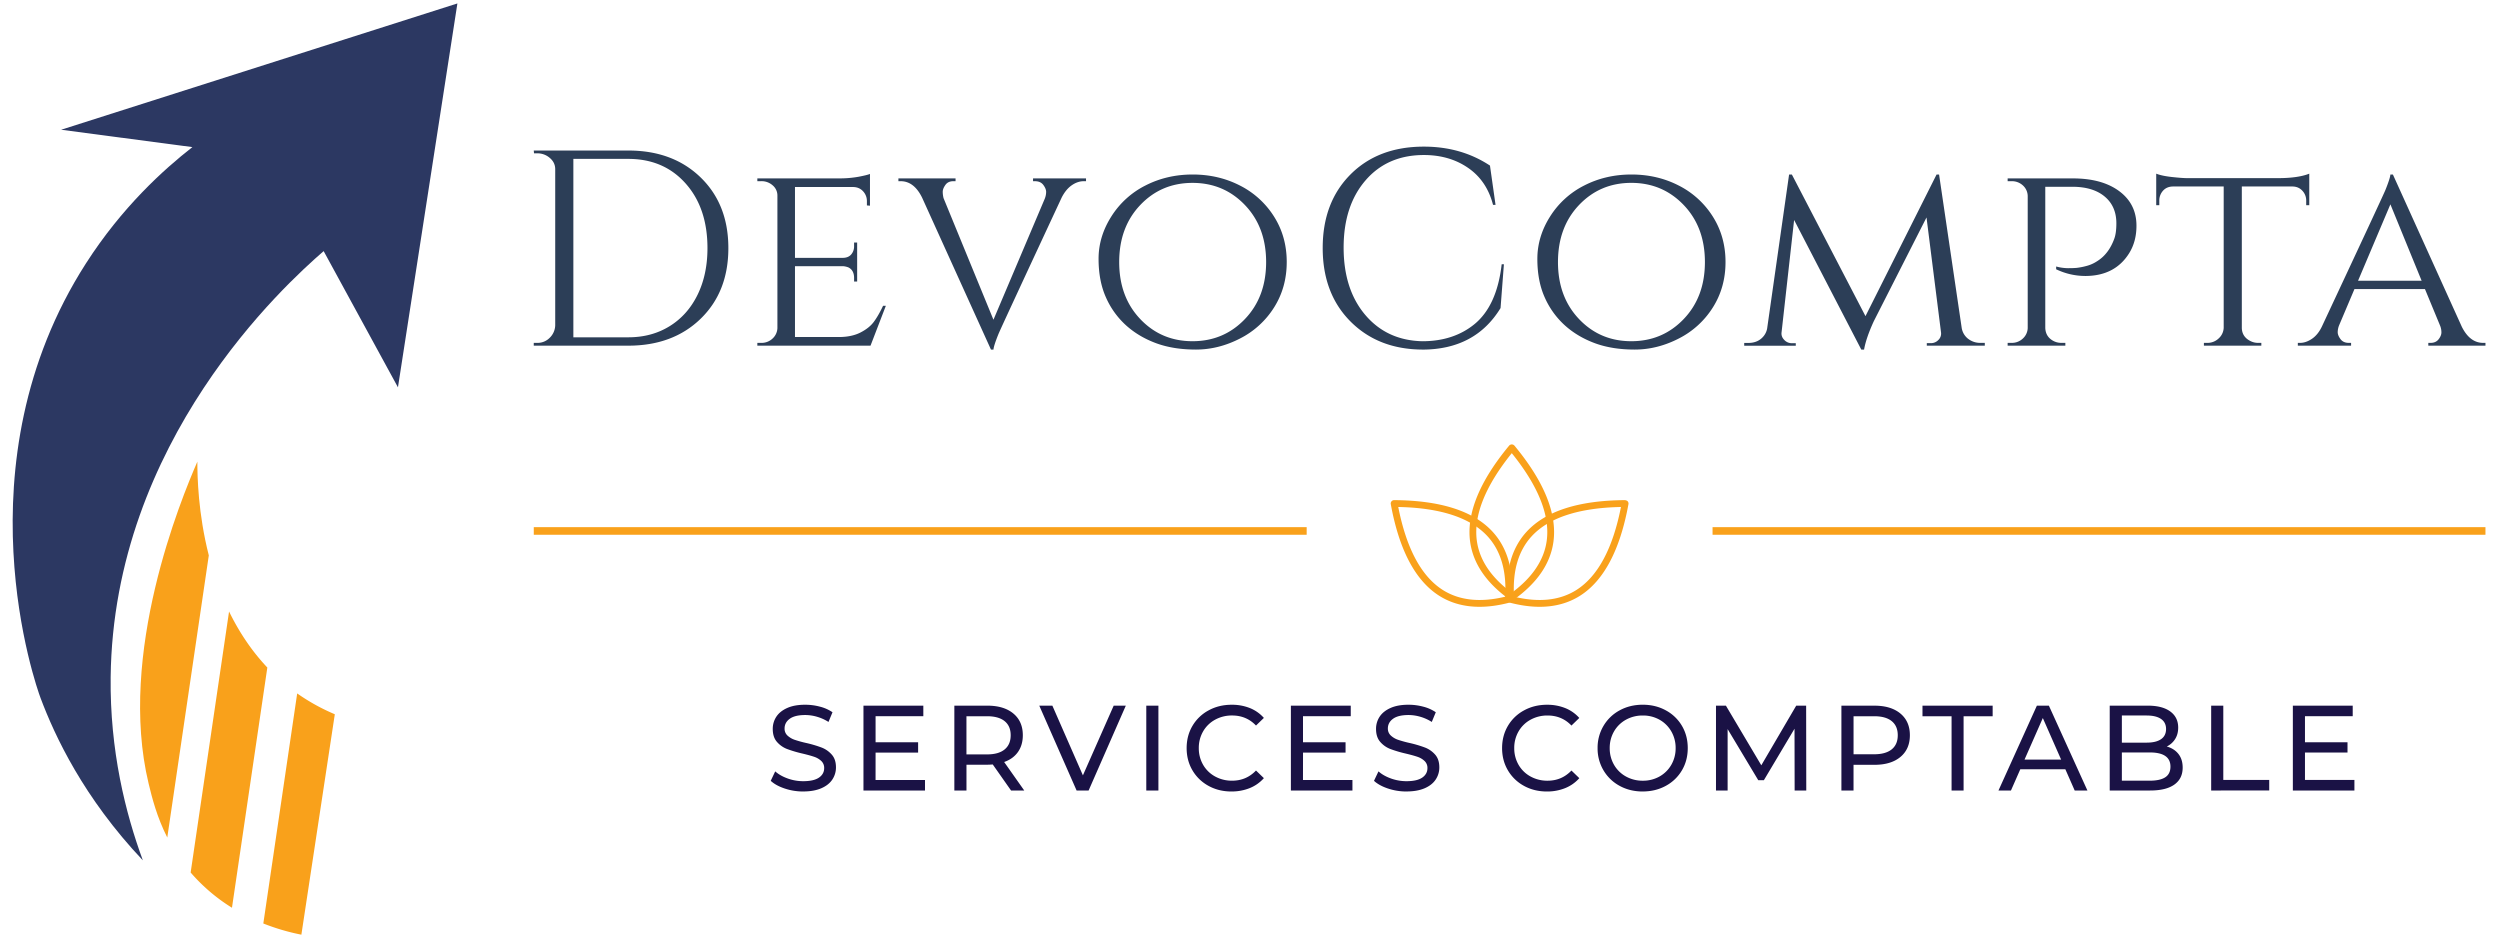
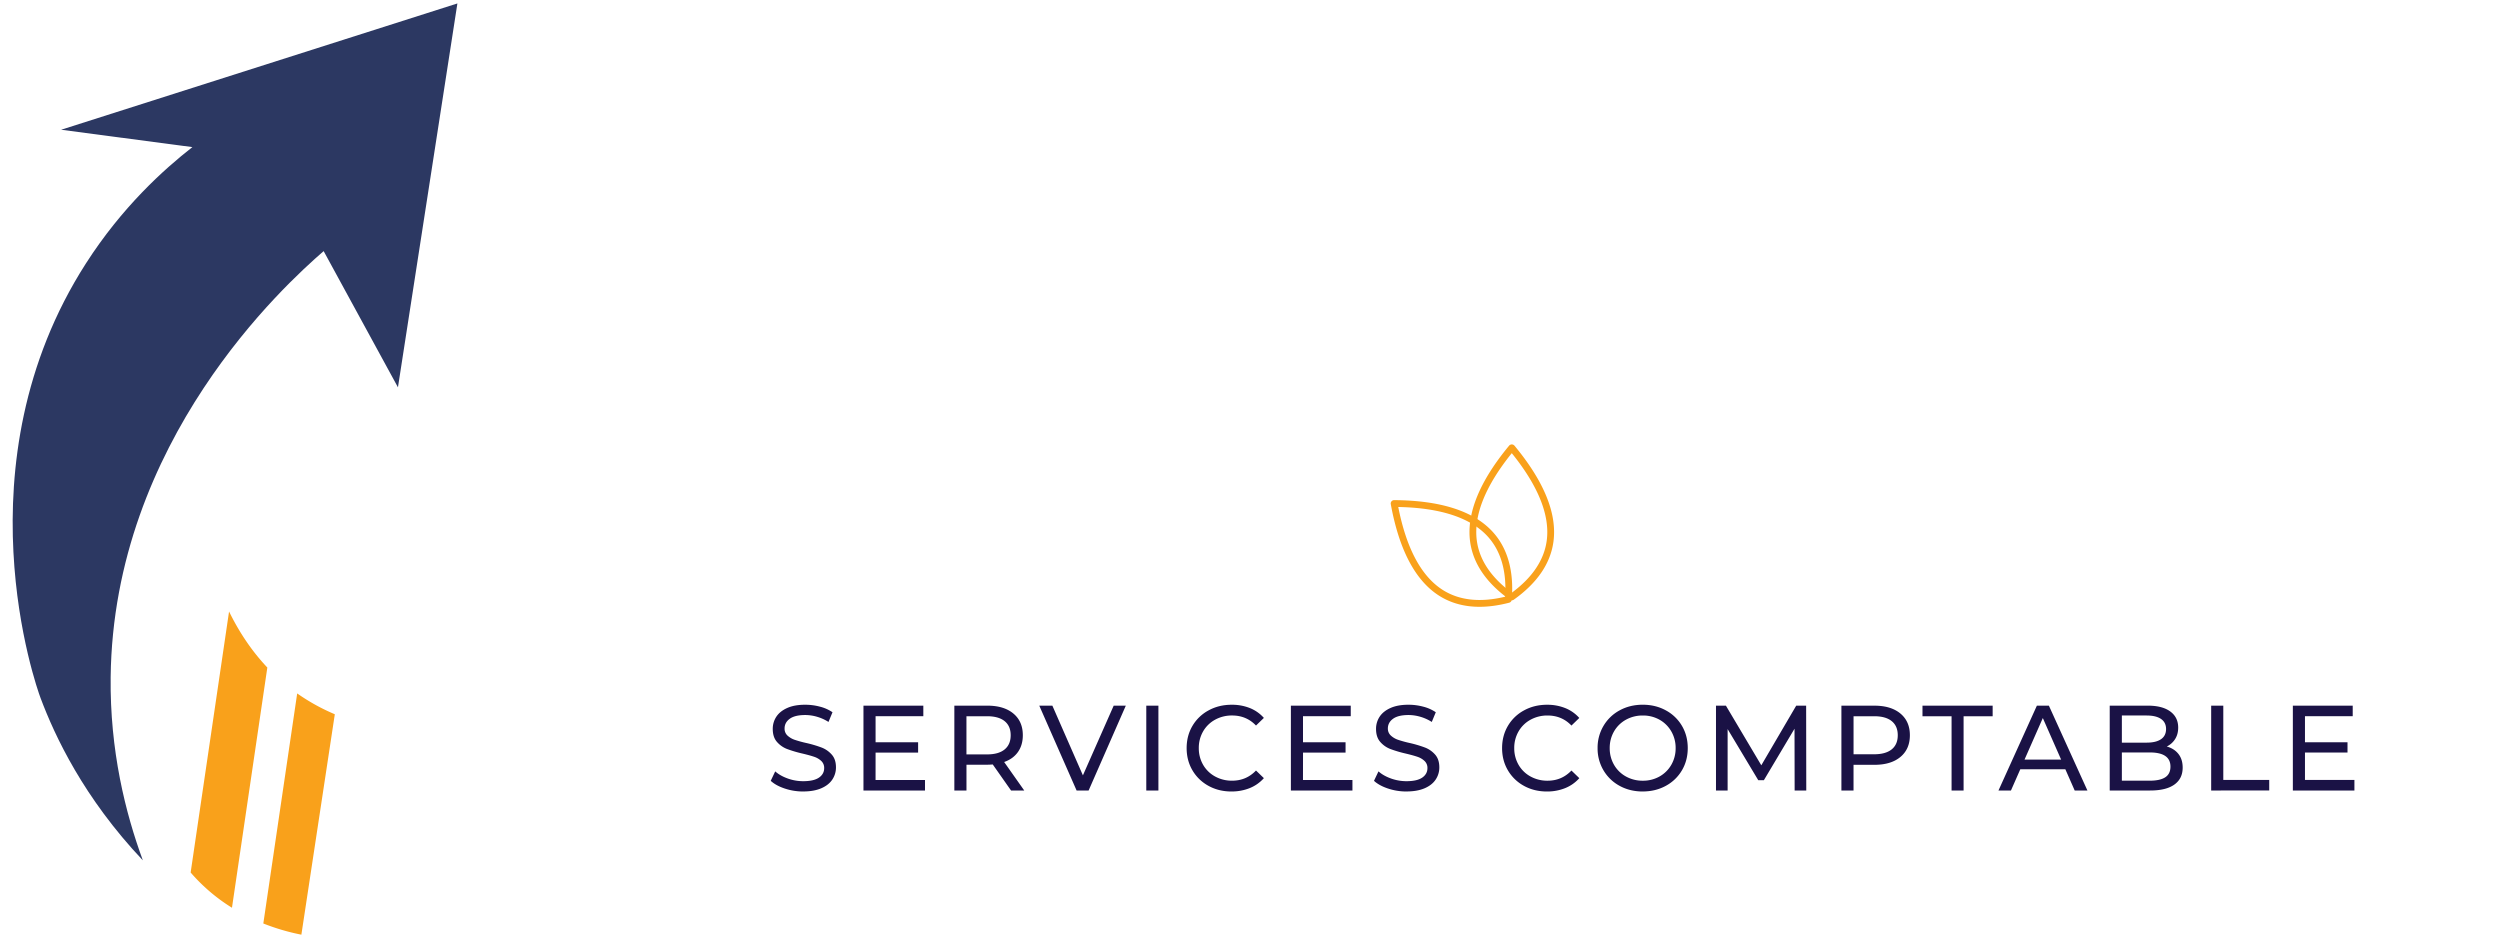
<svg xmlns="http://www.w3.org/2000/svg" id="Layer_1" data-name="Layer 1" viewBox="0 0 4360.64 1646.4">
  <defs>
    <style>.cls-1,.cls-5,.cls-6{isolation:isolate;}.cls-2,.cls-6{fill:#f9a11b;}.cls-3{fill:#1a1245;}.cls-4{fill:#2c3e57;}.cls-5{fill:#2c3862;}</style>
  </defs>
  <g class="cls-1">
-     <rect id="id-5kldYRpCP" class="cls-2" x="931.04" y="919.48" width="1348.13" height="13.27" />
-   </g>
+     </g>
  <g class="cls-1">
-     <path class="cls-2" d="M2685.6,1058.42q-24.26,0-51.78-7.16a5.93,5.93,0,0,1-4.43-5.27c-4-50.1,7.23-90,33.44-118.54,33.14-36.1,90.91-54.64,171.73-55.09,1.72.43,3.46.77,4.58,2.12a5.9,5.9,0,0,1,1.29,4.88c-14.49,79.52-42.77,133.2-84.08,159.55C2736,1051.9,2712.32,1058.42,2685.6,1058.42Zm-44.68-17.62c43.53,10.54,80.19,6.52,109-11.9,37.22-23.73,63.25-72.35,77.45-144.58-73.58,1.45-126,18.65-155.83,51.16-23.15,25.23-33.45,60.65-30.66,105.32Z" />
    <path class="cls-2" d="M2580.72,1058.42c-26.73,0-50.4-6.51-70.76-19.51-41.3-26.35-69.59-80-84.08-159.55a5.94,5.94,0,0,1,4.77-6.91,6.53,6.53,0,0,1,1.07-.09h0c80.82.46,138.6,19,171.73,55.09,26.2,28.55,37.45,68.44,33.43,118.54a5.93,5.93,0,0,1-4.43,5.27q-27.49,7.15-51.77,7.16Zm-141.81-174.1c14.21,72.22,40.24,120.85,77.44,144.58,28.87,18.43,65.53,22.43,109,11.9,2.81-44.67-7.5-80.09-30.65-105.32C2564.9,903,2512.49,885.77,2438.91,884.32ZM2631,1045.52h0Z" />
    <path class="cls-2" d="M2636.93,1047.15a6.06,6.06,0,0,1-3.44-1.1c-41-29.13-64.27-63.38-69.31-101.81-6.35-48.58,16.59-104.76,68.18-167a6.14,6.14,0,0,1,9.15,0c51.59,62.2,74.53,118.37,68.17,167-5,38.42-28.34,72.68-69.3,101.81a6.07,6.07,0,0,1-3.45,1.1Zm0-256.71c-46.19,57.31-66.7,108.5-61,152.26,4.44,34,24.95,64.61,61,91.17,36-26.56,56.53-57.21,61-91.17,5.74-43.76-14.77-95-61-152.26Z" />
  </g>
  <path id="id-6izo4zJp18" class="cls-3" d="M1401,1380.57a101.33,101.33,0,0,1-32.23-5.18q-15.54-5.19-24.42-13.43h0l7.82-16.48q8.46,7.61,21.67,12.36a79.63,79.63,0,0,0,27.16,4.76h0q18.39,0,27.48-6.24t9.09-16.59h0a16.33,16.33,0,0,0-5-12.37,33.13,33.13,0,0,0-12.26-7.29q-7.29-2.53-20.6-5.71h0a210.9,210.9,0,0,1-27-8,44.56,44.56,0,0,1-17.54-12.37q-7.29-8.34-7.29-22.51h0a38.14,38.14,0,0,1,6.23-21.35q6.24-9.51,18.92-15.22t31.5-5.7h0a99.51,99.51,0,0,1,25.79,3.38,68.49,68.49,0,0,1,21.77,9.72h0l-7,16.91a76.53,76.53,0,0,0-19.87-9,74.25,74.25,0,0,0-20.71-3.07h0q-18,0-27,6.56t-9,16.91h0a16.14,16.14,0,0,0,5.08,12.36,35.16,35.16,0,0,0,12.57,7.4,196.52,196.52,0,0,0,20.4,5.6h0a207,207,0,0,1,26.85,8,45.06,45.06,0,0,1,17.43,12.26q7.31,8.24,7.3,22.19h0a37.83,37.83,0,0,1-6.34,21.24q-6.35,9.63-19.24,15.22t-31.71,5.61Zm126.2-20.09h86.24v18.39H1506.1v-148h104.42v18.39h-83.28v45.44h74.19v18h-74.19Zm259.36,18.39h-23l-31.92-45.44q-5.91.42-9.3.42h-36.57v45h-21.14v-148h57.71q28.76,0,45.24,13.74t16.48,37.83h0q0,17.13-8.45,29.18t-24.1,17.54h0Zm-64.89-63q20.07,0,30.65-8.66t10.57-24.74h0q0-16.07-10.57-24.62t-30.65-8.56h-35.94v66.58Zm220.89-85h21.14l-64.9,148h-20.92l-65.11-148h22.83l53.27,121.54Zm56.86,148v-148h21.14v148Zm148.6,1.7q-22.2,0-40.06-9.83a72.42,72.42,0,0,1-28-27.06q-10.15-17.23-10.15-38.79h0q0-21.56,10.15-38.79a72.08,72.08,0,0,1,28.11-27q18-9.84,40.16-9.83h0A83.72,83.72,0,0,1,2180,1235a64.9,64.9,0,0,1,24.52,17.23h0l-13.74,13.31q-16.7-17.53-41.64-17.54h0a60.35,60.35,0,0,0-29.81,7.4,53.58,53.58,0,0,0-20.82,20.4,57.07,57.07,0,0,0-7.5,29.06h0a57.13,57.13,0,0,0,7.5,29.07,53.63,53.63,0,0,0,20.82,20.39,60.24,60.24,0,0,0,29.81,7.4h0q24.72,0,41.64-17.75h0l13.74,13.31a65.82,65.82,0,0,1-24.63,17.34,83.41,83.41,0,0,1-31.81,5.92Zm124.71-20.09H2359v18.39H2251.64v-148h104.42v18.39h-83.29v45.44H2347v18h-74.2Zm180.52,20.09a101.28,101.28,0,0,1-32.23-5.18q-15.54-5.19-24.42-13.43h0l7.82-16.48q8.46,7.61,21.67,12.36a79.63,79.63,0,0,0,27.16,4.76h0q18.39,0,27.48-6.24t9.09-16.59h0a16.37,16.37,0,0,0-5-12.37,33.21,33.21,0,0,0-12.26-7.29q-7.29-2.53-20.61-5.71h0a211.18,211.18,0,0,1-26.95-8,44.56,44.56,0,0,1-17.54-12.37q-7.29-8.34-7.29-22.51h0a38.06,38.06,0,0,1,6.23-21.35q6.24-9.51,18.92-15.22t31.5-5.7h0a99.38,99.38,0,0,1,25.78,3.38,68.45,68.45,0,0,1,21.78,9.72h0l-7,16.91a76.53,76.53,0,0,0-19.87-9,74.3,74.3,0,0,0-20.71-3.07h0q-18,0-27,6.56t-9,16.91h0A16.17,16.17,0,0,0,2426,1283a35.29,35.29,0,0,0,12.58,7.4,195.81,195.81,0,0,0,20.4,5.6h0a206.29,206.29,0,0,1,26.84,8,45,45,0,0,1,17.44,12.26q7.29,8.24,7.3,22.19h0a37.76,37.76,0,0,1-6.35,21.24q-6.33,9.63-19.23,15.22t-31.71,5.61Zm245,0q-22.2,0-40.06-9.83a72.42,72.42,0,0,1-28-27.06q-10.16-17.23-10.15-38.79h0q0-21.56,10.15-38.79a72.08,72.08,0,0,1,28.11-27q18-9.84,40.16-9.83h0a83.72,83.72,0,0,1,31.71,5.81,64.83,64.83,0,0,1,24.52,17.23h0L2741,1265.57q-16.7-17.53-41.64-17.54h0a60.38,60.38,0,0,0-29.81,7.4,53.65,53.65,0,0,0-20.82,20.4,57.07,57.07,0,0,0-7.5,29.06h0a57.13,57.13,0,0,0,7.5,29.07,53.69,53.69,0,0,0,20.82,20.39,60.27,60.27,0,0,0,29.81,7.4h0q24.73,0,41.64-17.75h0l13.74,13.31a65.74,65.74,0,0,1-24.63,17.34,83.37,83.37,0,0,1-31.81,5.92Zm167.2,0q-22.41,0-40.37-9.83a72.65,72.65,0,0,1-28.22-27.17,74.48,74.48,0,0,1-10.25-38.68h0a74.48,74.48,0,0,1,10.25-38.68,72.55,72.55,0,0,1,28.22-27.16q18-9.84,40.37-9.83h0q22.2,0,40.16,9.83a72.17,72.17,0,0,1,28.12,27q10.14,17.24,10.14,38.79h0q0,21.57-10.14,38.79a72.26,72.26,0,0,1-28.12,27.06q-18,9.83-40.16,9.83Zm0-18.82a58.08,58.08,0,0,0,29.28-7.4,54.31,54.31,0,0,0,20.5-20.39,57.14,57.14,0,0,0,7.51-29.07h0a57.07,57.07,0,0,0-7.51-29.06,54.26,54.26,0,0,0-20.5-20.4,58.18,58.18,0,0,0-29.28-7.4h0a59.35,59.35,0,0,0-29.49,7.4,53.84,53.84,0,0,0-20.71,20.4,57.07,57.07,0,0,0-7.5,29.06h0a57.13,57.13,0,0,0,7.5,29.07,53.88,53.88,0,0,0,20.71,20.39,59.24,59.24,0,0,0,29.49,7.4Zm285.15,17.12h-20.29l-.21-107.8-53.48,89.84h-9.72l-53.48-89.21v107.17h-20.29v-148h17.33l61.72,104,60.88-104h17.33Zm119-148q28.76,0,45.24,13.74t16.48,37.83h0q0,24.11-16.48,37.84t-45.24,13.74h-36.57v44.81h-21.14v-148Zm-.63,84.76q20.07,0,30.65-8.56t10.57-24.63h0q0-16.07-10.57-24.62T3269,1249.3h-35.94v66.37Zm135.07,63.2V1249.3h-50.73v-18.39h122.39v18.39H3425v129.57Zm214.76,0-16.28-37h-78.63l-16.28,37h-21.77l67-148h20.93l67.21,148Zm-87.51-53.9h63.84l-31.92-72.5Zm248.16-22.83q12.89,3.6,20.29,13t7.4,23.78h0q0,19.24-14.48,29.6t-42.17,10.35h-70.6v-148h66.37q25.36,0,39.21,10.14t13.85,28.12h0q0,11.63-5.39,20.08a35.12,35.12,0,0,1-14.48,12.89ZM3744.4,1248h-43.33v47.35h43.33q16.28,0,25-6t8.77-17.65h0q0-11.62-8.77-17.65t-25-6Zm5.28,113.72q18,0,27.06-5.92t9.09-18.6h0q0-24.74-36.15-24.73h-48.61v49.25Zm107.17,17.12v-148H3878v129.57h80.11v18.39Zm163.61-18.39h86.24v18.39H3999.32v-148h104.42v18.39h-83.28v45.44h74.2v18h-74.2Z" />
-   <path id="id-D6z1nYkh10" class="cls-4" d="M1095.88,262.56q77.79,0,126.18,46.92t48.38,123.27q0,76.33-48.38,123.26t-126.18,46.92H931v-4.86h6.32a29.5,29.5,0,0,0,21.64-9,31.32,31.32,0,0,0,9.48-21.63h0V295.14q0-11.67-9.48-19.69a32.57,32.57,0,0,0-21.64-8h-5.84l-.48-4.86Zm0,14.59h-95.8v311.2h95.8q40.84,0,72.2-19.45t48.63-54.71Q1234,478.94,1234,432.75h0q0-70-38.17-112.81t-99.92-42.79ZM1321,598.07h6.81a27.66,27.66,0,0,0,19.69-7.54A25.77,25.77,0,0,0,1356,572.3h0v-231a23.06,23.06,0,0,0-8.27-18,29.09,29.09,0,0,0-19.93-7.29H1321v-4.86h142a186.4,186.4,0,0,0,35-2.92q15.06-2.92,19.45-4.86h0v55.43l-5.35-.49v-7.29a24.77,24.77,0,0,0-6.81-17.51q-6.81-7.29-17.51-7.29H1386.65V449.77h83.15q9.73,0,14.83-5.84a21.32,21.32,0,0,0,5.11-14.59h0V423h5.35V491.1h-5.35v-6.32q0-13.62-10.21-18.48h0a34.68,34.68,0,0,0-8.27-1.95h-84.61V587.86H1463q22.37,0,37.68-7.78T1524,561.6q8-10.7,16.29-28.2h4.86l-26.74,69.53H1321ZM1894.3,311.19v4.86h-3.89q-10.7,0-20.91,7.05T1852,344.25h0q-106,227.56-110.38,238.26h0q-8.26,20.43-8.76,27.23h-4.37l-120.11-265q-14.1-28.69-37.44-28.69h-3.89v-4.86h99.68v4.86h-3.89q-9.22,0-13.85,6.56t-4.62,11.92a45.75,45.75,0,0,0,1.46,11.18h0l87,212,89.47-211a33,33,0,0,0,2.44-11.91q0-5.59-4.87-12.16t-14.58-6.56h-3.41v-4.86Zm103.57,12.4q37.44-19.21,82.42-19.21t82.42,19.21a150.18,150.18,0,0,1,59.57,54.21q22.13,35,22.12,79.26t-22.12,79.26a150.18,150.18,0,0,1-59.57,54.21q-37.44,19.22-76.83,19.21t-69.53-11.18q-30.15-11.19-52.27-31.12a143.84,143.84,0,0,1-35-48.63q-12.88-28.68-12.89-67.34t22.13-73.67A150.09,150.09,0,0,1,1997.87,323.59Zm-9,232.91q36.7,38.65,91.17,38.65t91.41-38.65q37-38.65,37-99.44t-37-99.44Q2134.52,319,2080.05,319t-91.17,38.65q-36.72,38.65-36.72,99.44T1988.88,556.5Zm491.84,53.24q-76.83-.48-125.21-49.11T2307.13,432.5q0-79.5,48.38-128.12t128.12-48.63h0q65.16,0,115.25,33.07h0l9.72,68.56h-4.37Q2593.52,315.56,2561,293t-77.32-22.61h0q-63.69,0-101.86,44.25t-38.18,117.18q0,72.94,37.69,117.43t99.44,45.95h0q54.45,0,90.93-29.66h0Q2611,533.41,2619.3,461h3.89l-5.84,76.34q-44.25,72.45-136.63,72.45Zm282.51-286.15q37.44-19.21,82.42-19.21t82.42,19.21a150.15,150.15,0,0,1,59.56,54.21q22.13,35,22.13,79.26t-22.13,79.26a150.15,150.15,0,0,1-59.56,54.21q-37.44,19.22-76.83,19.21t-69.53-11.18q-30.15-11.19-52.28-31.12a144,144,0,0,1-35-48.63q-12.89-28.68-12.88-67.34t22.12-73.67A150.18,150.18,0,0,1,2763.23,323.59Zm-9,232.91q36.72,38.65,91.18,38.65t91.41-38.65q37-38.65,37-99.44t-37-99.44q-37-38.65-91.41-38.65t-91.18,38.65q-36.7,38.65-36.71,99.44T2754.23,556.5Zm700.45,41.57H3462v4.86H3360.83v-4.37h7.29A17.71,17.71,0,0,0,3381,593a15.3,15.3,0,0,0,4.62-13.37h0l-25.29-200.33-91.9,180.88q-13.61,29.67-17,49.6h-4.86l-117.18-226.1-21.89,196q-1,7.3,4.62,13.13a17.9,17.9,0,0,0,13.38,5.84h6.8v4.37h-89.95v-4.86h7.29q17.51,0,27.23-12.64h0a29.6,29.6,0,0,0,5.84-15.08h0l37.92-266h4.87l128.37,247,124-247h4.38l39.38,267a29.91,29.91,0,0,0,11.19,19.45A34.26,34.26,0,0,0,3454.68,598.07ZM3586.45,469.7v-4.86a81.75,81.75,0,0,0,20.42,2.92q9.24,0,15.08-.49a111.79,111.79,0,0,0,16.53-3.16,61.77,61.77,0,0,0,19.45-8.51h0q20.42-12.64,30.15-39.87h0q3.4-9.72,3.4-26.26h0q0-29.66-20.42-46.68t-56.41-17h-47.16v246q.48,15.57,14.1,22.86h0a29.22,29.22,0,0,0,14.1,3.4h6.81v4.86H3501.84v-4.86h6.81a27.64,27.64,0,0,0,19.69-7.54,25.77,25.77,0,0,0,8.51-18.23h0V341.82a25.45,25.45,0,0,0-8.51-18.48,28.19,28.19,0,0,0-19.69-7.29h-6.81v-4.86h113.79q51,0,81,22.36t29.9,60.3h0q0,27.22-12.64,47.65h0q-24.79,39.87-76.83,39.87h0a117.62,117.62,0,0,1-50.57-11.67Zm411.86-144.41h-88v247q.49,15.08,14.59,22.37h0a29.28,29.28,0,0,0,14.1,3.4h5.35v4.86H3844.16v-4.86H3850a28.06,28.06,0,0,0,19.94-7.78,26.31,26.31,0,0,0,8.75-18.48h0V325.29h-88q-11.19,0-17.75,7.29a25.26,25.26,0,0,0-6.57,17.51h0v7.78H3761V302.92q9.73,3.88,27.48,5.83t26.5,1.95h158.52q35,0,54.46-7.78h0v54.95h-5.35v-7.78a24.75,24.75,0,0,0-6.81-17.51q-6.81-7.29-17.5-7.29Zm333.08,272.78h3.89v4.86H4235.6v-4.86h3.89q9.23,0,14.1-6.32c3.24-4.21,4.86-8.19,4.86-11.91a31.67,31.67,0,0,0-1.95-10.94h0l-26.74-64.67h-123L4080,567.44a33,33,0,0,0-2.44,11.91q0,5.6,4.87,12.16t14.58,6.56h3.89v4.86H4008v-4.86h3.89q10.22,0,20.67-7.05t17.26-21.15h0q106.49-227.56,110.86-238.26h0q8.27-20.43,8.76-27.23h4.37L4294,569.87Q4308.05,598.07,4331.39,598.07ZM4169.47,356.41l-56.41,133.23h110.87Z" />
  <g class="cls-1">
-     <rect id="id-q6WP-wJgV" class="cls-2" x="2987.14" y="919.48" width="1348.13" height="13.27" />
-   </g>
+     </g>
  <path class="cls-5" d="M106.61,226.32,797.81,6,694.13,675.6,564.53,438c-68,59-366.7,331-371.52,743-1.5,128.14,25.8,237.21,56.16,319.68-103.1-109.1-153.42-216.44-178.53-283.44C63.75,1198.9-74.79,809.85,149.81,459.6c62.87-98.05,135.35-163.66,185.76-203Z" />
-   <path class="cls-6" d="M364.2,968.74l-72.43,492.11c-18.2-35.91-26.6-69.47-32.52-94-54.71-227,56.48-496,85-561.6C344.21,831.07,345.52,895.44,364.2,968.74Z" />
  <path class="cls-6" d="M466.29,1164.35l-61.67,419a312.45,312.45,0,0,1-66.89-55.6q-2.66-2.92-5.19-5.87l67-455.28C416.27,1100.89,438,1134.41,466.29,1164.35Z" />
  <path class="cls-6" d="M584,1245.84l-58.32,384.48a379.3,379.3,0,0,1-66.38-19.53l59.07-401.28A351.3,351.3,0,0,0,584,1245.84Z" />
</svg>